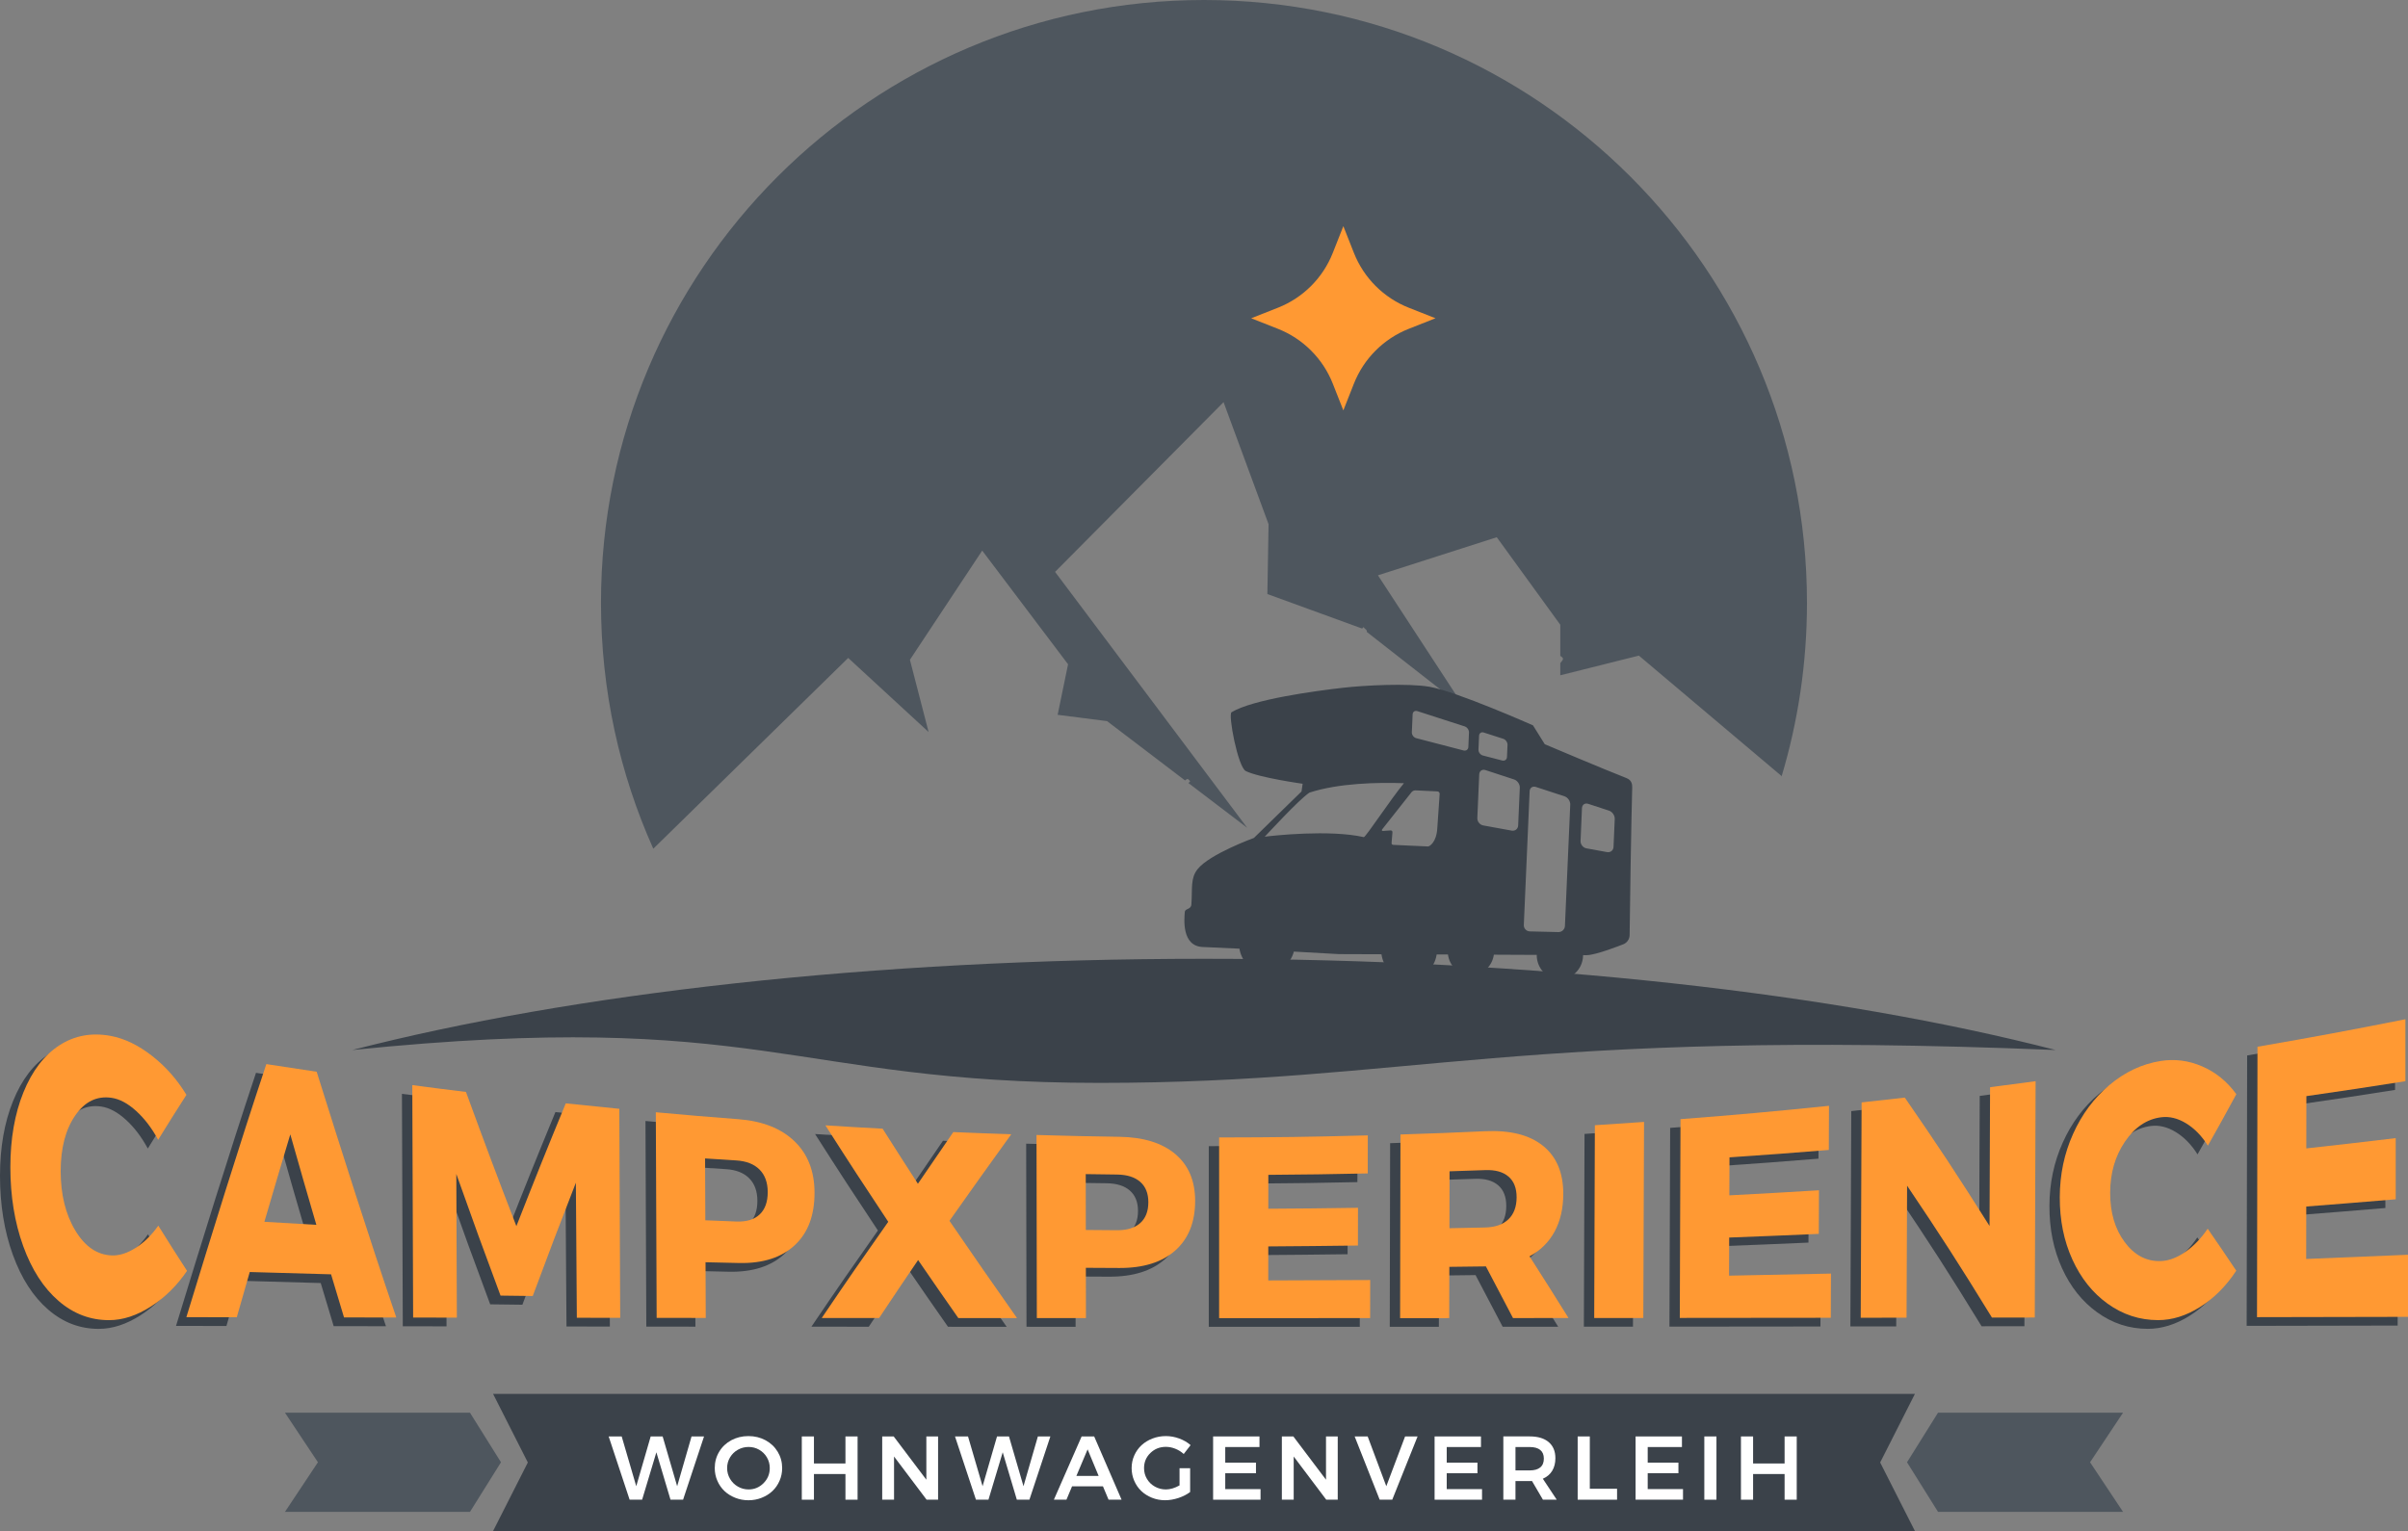
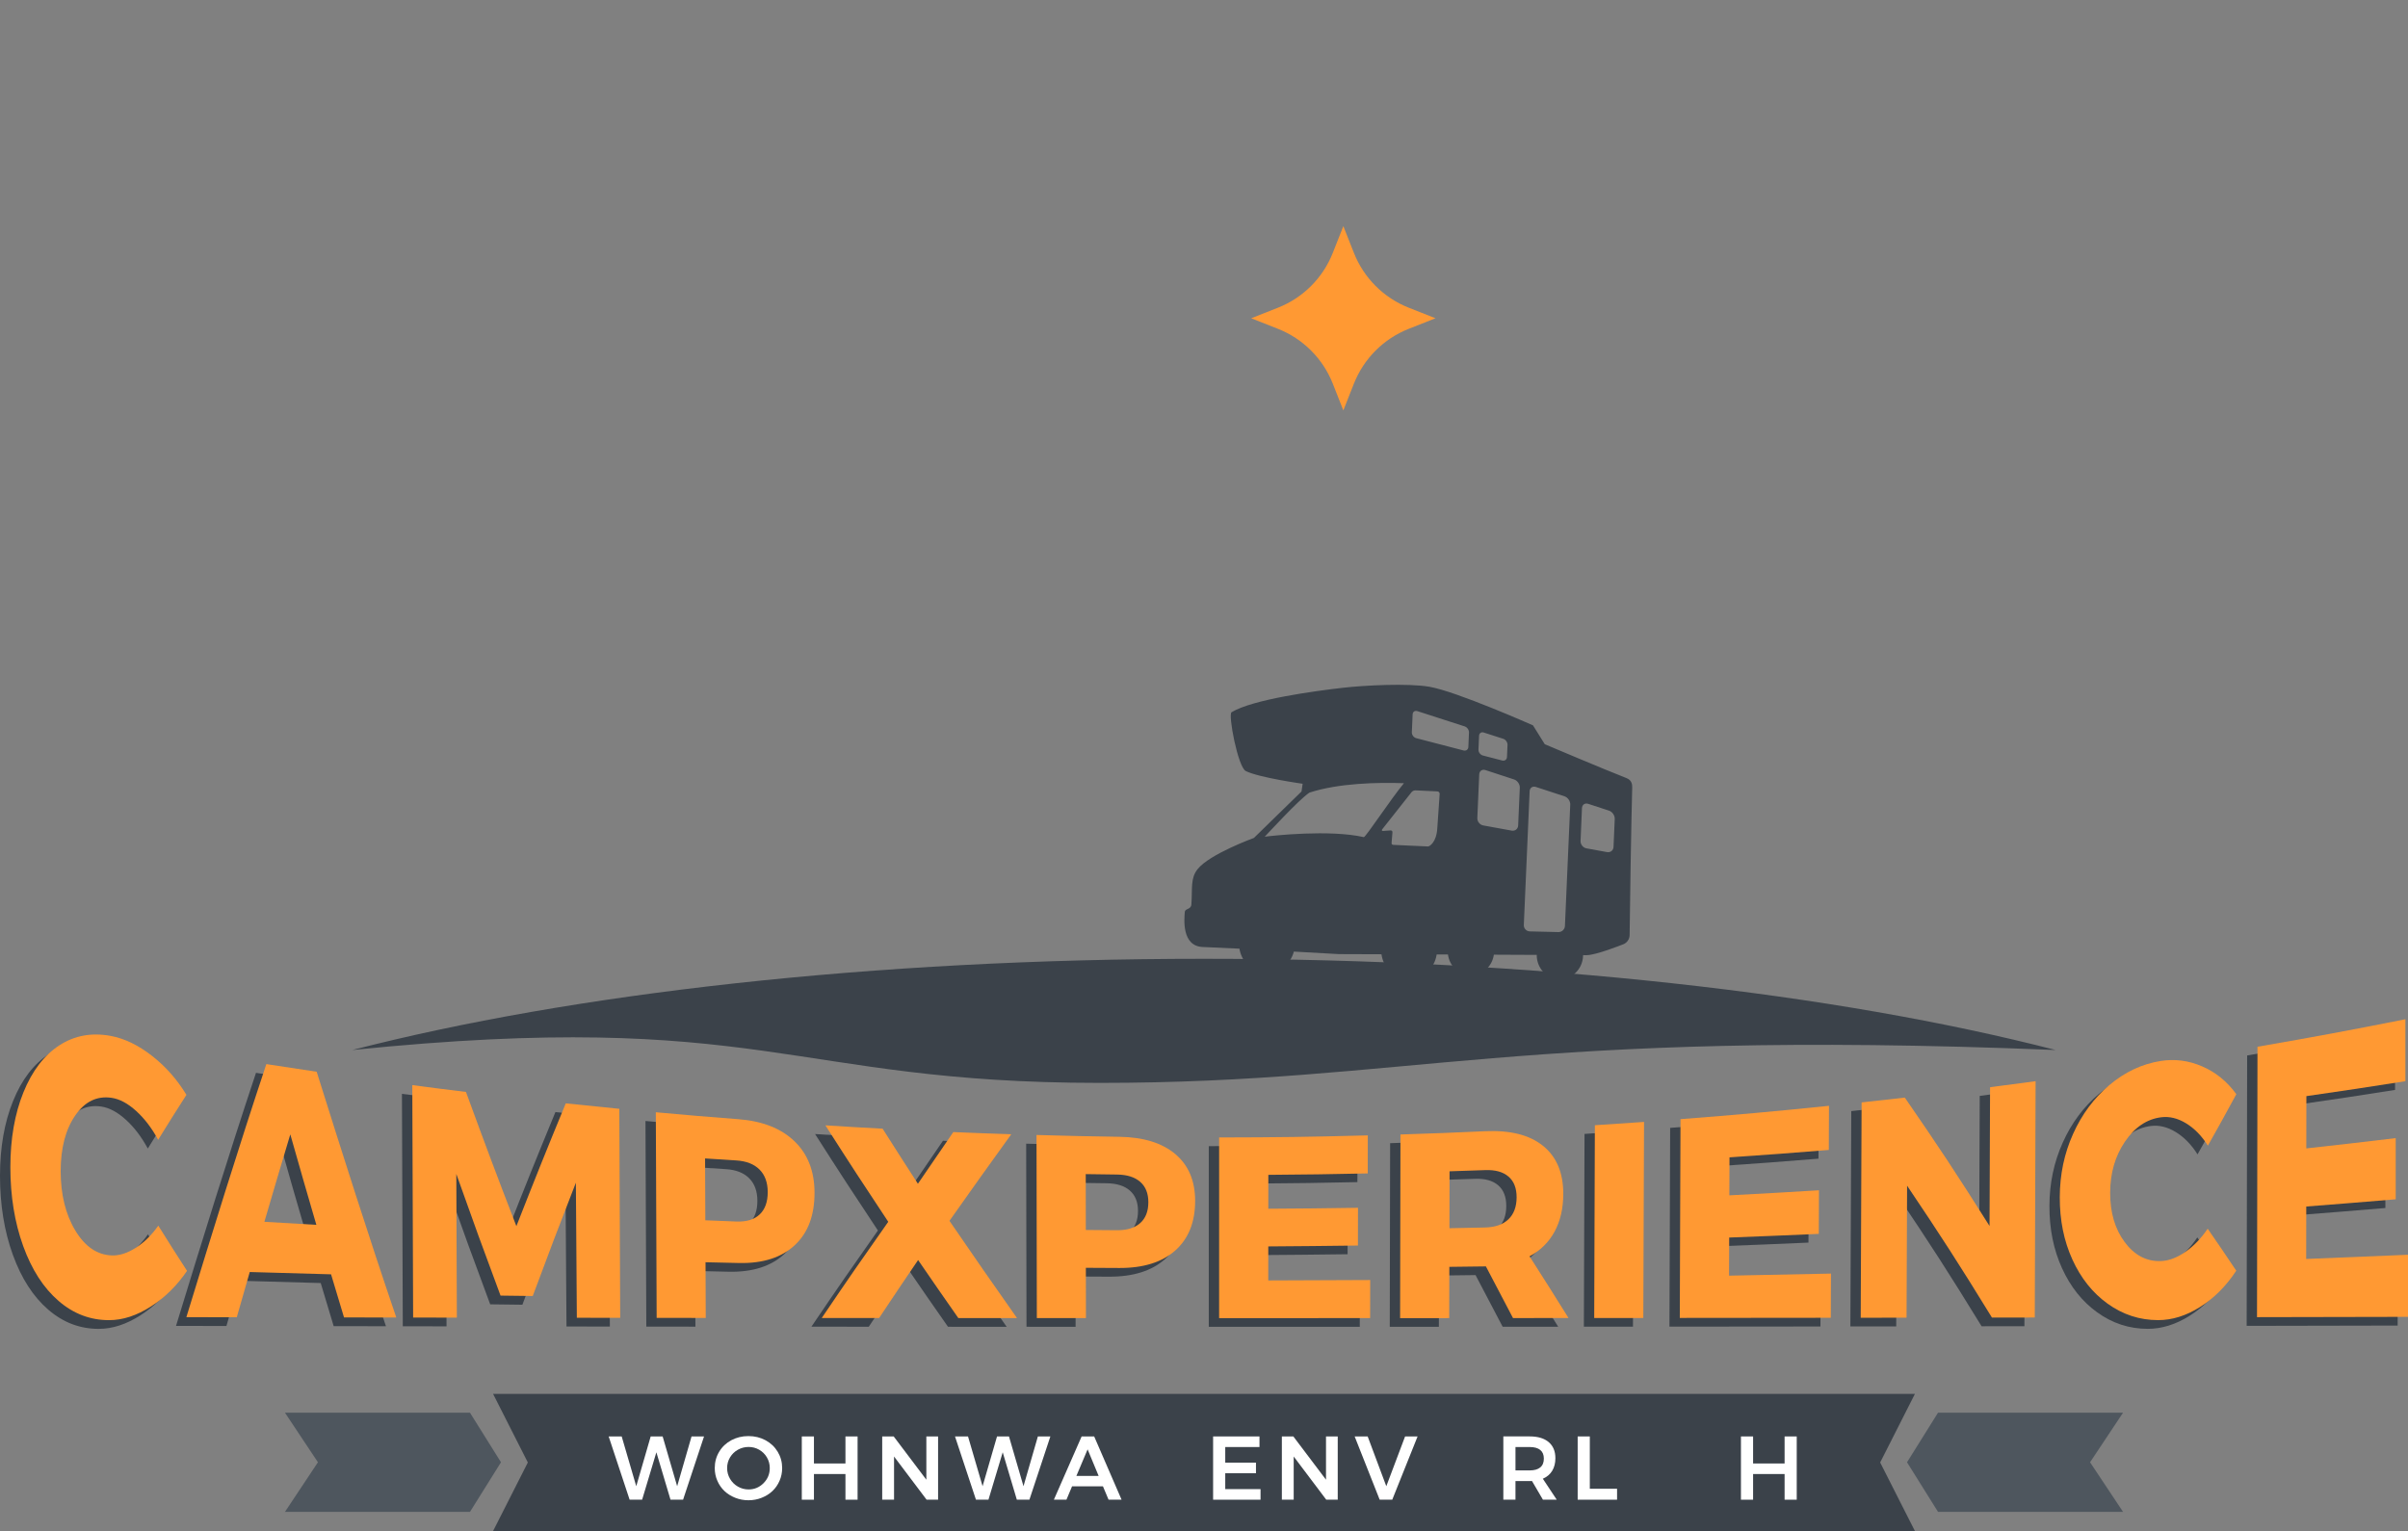
<svg xmlns="http://www.w3.org/2000/svg" version="1.1" id="Ebene_1" x="0px" y="0px" viewBox="0 0 952.41 605.75" style="enable-background:new 0 0 952.41 605.75;" xml:space="preserve">
  <rect x="0" y="0" width="952.41" height="605.75" fill="#808080" stroke="none" />
  <style type="text/css">
	.st0{fill:#3B424A;}
	.st1{fill:#FF9933;}
	.st2{fill:#4E565E;}
	.st3{fill:#FFFFFF;}
</style>
  <g>
    <g>
      <g>
        <path class="st0" d="M58.46,454.41c-2.46-4.56-5.34-8.35-8.65-11.37c-3.31-3.02-6.59-4.79-9.82-5.25     c-5.72-0.82-10.5,1.45-14.33,7c-3.84,5.55-5.75,12.96-5.75,22.08c0.01,9.17,1.93,17.03,5.78,23.42     c3.85,6.39,8.64,9.62,14.37,9.86c3.07,0.13,6.27-0.91,9.6-3.05c3.33-2.14,6.28-5.06,8.86-8.73c4.55,7.29,6.82,10.86,11.37,17.89     c-3.99,5.84-8.76,10.55-14.29,14.1c-5.54,3.55-11.05,5.4-16.54,5.4c-7.36,0-14.02-2.46-19.97-7.6     c-5.96-5.14-10.63-12.38-14.01-21.72C1.69,487.1,0,476.61,0,465.22c0-11.17,1.72-21.11,5.17-29.61     c3.44-8.49,8.19-14.69,14.24-18.61c6.06-3.92,12.8-5.08,20.24-3.72c5.51,1.01,10.96,3.68,16.35,7.88     c5.4,4.21,9.94,9.36,13.64,15.45C65.17,443.6,62.93,447.16,58.46,454.41z" />
        <path class="st0" d="M131.98,524.69c-2.05-6.77-3.08-10.18-5.13-17.06c-12.86-0.35-19.29-0.53-32.16-0.91     c-2.05,7.1-3.08,10.68-5.13,17.9c-7.98-0.01-11.96-0.02-19.94-0.04c10.26-33.5,20.58-66.96,31.63-100.12     c7.96,1.24,11.95,1.85,19.91,3.02c10.22,32.54,20.51,65.03,31.49,97.23C144.38,524.71,140.24,524.7,131.98,524.69z      M100.48,486.84c8.22,0.49,12.33,0.73,20.55,1.2c-4.12-14.1-6.18-21.25-10.3-35.79C106.64,465.87,104.59,472.78,100.48,486.84z" />
        <path class="st0" d="M158.98,432.77c8.49,1.12,12.73,1.66,21.23,2.7c7.97,21.81,11.96,32.41,19.94,53.1     c7.81-19.92,11.72-29.62,19.53-48.58c8.48,0.9,12.72,1.33,21.19,2.16c0.14,33.08,0.21,49.62,0.34,82.69     c-6.86-0.01-10.29-0.01-17.15-0.02c-0.15-21.37-0.23-32.06-0.38-53.44c-6.83,17.55-10.24,26.51-17.06,44.83     c-5.1-0.06-7.65-0.09-12.74-0.16c-7-18.8-10.49-28.41-17.49-48.12c0.09,22.73,0.13,34.1,0.22,56.83     c-6.92-0.01-10.38-0.01-17.3-0.02C159.21,494.07,159.1,463.42,158.98,432.77z" />
        <path class="st0" d="M288,446.26c9.51,0.74,16.89,3.66,22.14,8.72c5.25,5.06,7.9,11.78,7.93,20.27     c0.03,9.02-2.56,15.93-7.78,20.82c-5.22,4.89-12.57,7.29-22.07,7.08c-5.31-0.12-7.96-0.18-13.26-0.3     c0.04,8.81,0.05,13.22,0.09,22.03c-7.77-0.01-11.65-0.01-19.42-0.02c-0.13-32.54-0.2-48.81-0.33-81.35     C268.37,444.69,274.91,445.24,288,446.26z M287.22,486.74c3.97,0.15,7.03-0.79,9.16-2.81c2.13-2.01,3.19-4.97,3.18-8.86     c-0.01-3.79-1.1-6.75-3.25-8.9c-2.15-2.15-5.22-3.35-9.19-3.6c-4.93-0.31-7.4-0.46-12.34-0.79c0.04,9.79,0.06,14.68,0.1,24.47     C279.82,486.45,282.29,486.55,287.22,486.74z" />
        <path class="st0" d="M322.38,448.68c9.05,0.57,13.57,0.84,22.62,1.32c5.59,8.81,8.38,13.17,13.96,21.79     c5.6-8.24,8.4-12.33,14-20.45c9.17,0.39,13.76,0.56,22.93,0.86c-9.79,13.58-14.68,20.41-24.45,34.26     c10.7,15.63,16.04,23.29,26.72,38.48c-9.28,0-13.92-0.01-23.21-0.01c-6.36-9.1-9.55-13.68-15.91-22.96     c-6.17,9.08-9.26,13.67-15.42,22.94c-9.08-0.01-13.61-0.01-22.69-0.01c10.51-15.54,15.77-23.12,26.3-38.06     C337.3,471.88,332.33,464.27,322.38,448.68z" />
        <path class="st0" d="M438.61,453.21c9.52,0.14,16.89,2.4,22.14,6.82c5.24,4.43,7.86,10.59,7.86,18.52     c0,8.43-2.62,14.97-7.85,19.63c-5.23,4.65-12.6,6.97-22.1,6.93c-5.31-0.02-7.96-0.04-13.27-0.07c0.01,7.96,0.02,11.94,0.03,19.9     c-7.77,0-11.65,0-19.42-0.01c-0.05-28.98-0.08-43.46-0.13-72.44C418.96,452.88,425.51,453.02,438.61,453.21z M437.71,490.18     c3.97,0.03,7.03-0.92,9.18-2.83c2.14-1.91,3.21-4.67,3.21-8.26c0-3.49-1.08-6.17-3.22-8.05c-2.15-1.88-5.21-2.84-9.19-2.89     c-4.94-0.06-7.41-0.09-12.35-0.17c0.01,8.84,0.02,13.26,0.03,22.1C430.31,490.12,432.77,490.14,437.71,490.18z" />
        <path class="st0" d="M478.1,453.47c23.52-0.04,35.28-0.2,58.8-0.82c-0.01,6.02-0.01,9.03-0.02,15.05     c-15.73,0.33-23.59,0.44-39.32,0.56c0,5.36-0.01,8.05-0.01,13.41c14.19-0.08,21.28-0.16,35.47-0.37     c-0.01,5.97-0.01,8.96-0.02,14.93c-14.18,0.18-21.27,0.25-35.46,0.35c0,5.38-0.01,8.08-0.01,13.46     c16.13-0.03,24.19-0.07,40.32-0.16c-0.01,6.02-0.01,9.03-0.03,15.06c-23.89,0.01-35.83,0.01-59.72,0.01     C478.1,496.36,478.1,482.07,478.1,453.47z" />
        <path class="st0" d="M616.29,524.91c-8.79,0.01-13.18,0.01-21.96,0.01c-4.29-8.23-6.43-12.32-10.72-20.44     c-0.19,0-0.28,0-0.47,0.01c-5.6,0.07-8.4,0.11-13.99,0.17c-0.02,8.11-0.03,12.17-0.05,20.28c-7.77,0-11.65,0-19.42,0.01     c0.06-29.06,0.08-43.6,0.14-72.66c13.39-0.42,20.08-0.68,33.47-1.29c9.86-0.45,17.48,1.42,22.88,5.75     c5.4,4.33,8.08,10.73,8.05,19.15c-0.02,5.68-1.17,10.63-3.44,14.82c-2.28,4.19-5.58,7.45-9.9,9.78     C607.05,510.15,610.13,515.03,616.29,524.91z M569.24,466.86c-0.02,9.01-0.03,13.51-0.05,22.52c5.64-0.11,8.46-0.17,14.1-0.29     c3.97-0.09,7.04-1.16,9.21-3.22c2.16-2.06,3.25-4.96,3.26-8.7c0.01-3.63-1.06-6.38-3.22-8.23c-2.16-1.85-5.22-2.7-9.2-2.55     C577.71,466.59,574.89,466.69,569.24,466.86z" />
        <path class="st0" d="M626.71,448.63c7.78-0.49,11.67-0.76,19.45-1.31c-0.12,31.03-0.17,46.54-0.29,77.57     c-7.77,0.01-11.65,0.01-19.42,0.01C626.56,494.39,626.61,479.14,626.71,448.63z" />
        <path class="st0" d="M660.58,446.24c23.5-1.83,35.25-2.88,58.73-5.28c-0.03,6.98-0.04,10.48-0.07,17.46     c-15.71,1.28-23.57,1.86-39.28,2.93c-0.02,6.01-0.04,9.02-0.06,15.03c14.18-0.74,21.27-1.14,35.45-2.01     c-0.03,6.91-0.04,10.36-0.07,17.26c-14.18,0.62-21.26,0.91-35.44,1.45c-0.02,6.03-0.04,9.05-0.06,15.08     c16.12-0.3,24.18-0.47,40.31-0.82c-0.03,6.99-0.04,10.49-0.07,17.48c-23.89,0.03-35.83,0.04-59.72,0.06     C660.4,493.42,660.45,477.69,660.58,446.24z" />
        <path class="st0" d="M732.21,439.6c6.84-0.74,10.26-1.12,17.09-1.9c13.4,19.43,20.1,29.54,33.51,50.79     c0.08-21.96,0.12-32.94,0.21-54.9c7.21-0.93,10.81-1.41,18.01-2.39c-0.11,31.17-0.22,62.34-0.33,93.51     c-6.78,0.01-10.16,0.02-16.94,0.02c-13.43-21.85-20.14-32.23-33.56-52.18c-0.08,20.89-0.13,31.33-0.21,52.23     c-7.25,0.01-10.88,0.01-18.13,0.02C732,490.72,732.07,473.68,732.21,439.6z" />
        <path class="st0" d="M869.17,456.72c-2.44-3.87-5.31-6.81-8.62-8.83c-3.31-2.02-6.58-2.8-9.82-2.4     c-5.73,0.71-10.52,3.98-14.38,9.67c-3.86,5.7-5.8,12.37-5.83,20.18c-0.02,7.85,1.88,14.3,5.71,19.49     c3.83,5.2,8.62,7.76,14.35,7.56c3.07-0.11,6.27-1.29,9.61-3.59c3.34-2.3,6.3-5.37,8.9-9.22c4.52,6.53,6.78,9.85,11.3,16.62     c-4.02,6.11-8.8,10.89-14.35,14.38s-11.07,5.17-16.56,5.17c-7.36,0-14.01-2.22-19.95-6.49c-5.94-4.27-10.59-10.09-13.95-17.47     c-3.36-7.38-5.02-15.56-4.99-24.72c0.03-8.98,1.79-17.26,5.26-25c3.47-7.74,8.26-14.17,14.34-19.3     c6.08-5.13,12.85-8.37,20.29-9.55c5.51-0.87,10.97-0.22,16.35,2.1c5.39,2.31,9.92,5.98,13.59,11.04     C875.93,444.65,873.68,448.72,869.17,456.72z" />
        <path class="st0" d="M888.79,417.59c23.41-4.07,35.11-6.24,58.5-10.88c0,9.81,0,14.71,0,24.51c-15.66,2.47-23.49,3.65-39.16,5.91     c-0.01,8.27-0.02,12.41-0.03,20.68c14.15-1.56,21.22-2.38,35.36-4.07c0,9.68,0,14.52,0,24.2c-14.15,1.19-21.23,1.76-35.38,2.86     c-0.01,8.3-0.02,12.45-0.03,20.75c16.11-0.63,24.16-0.97,40.27-1.66c0,9.82,0,14.73,0,24.56c-23.89,0.05-35.83,0.08-59.72,0.12     C888.66,488.9,888.72,453.24,888.79,417.59z" />
      </g>
    </g>
    <g>
      <g>
        <path class="st1" d="M62.55,450.96c-2.46-4.56-5.34-8.35-8.65-11.37c-3.31-3.02-6.59-4.79-9.82-5.25     c-5.72-0.82-10.5,1.45-14.33,7c-3.84,5.55-5.75,12.96-5.75,22.08c0.01,9.17,1.93,17.03,5.78,23.42     c3.85,6.39,8.64,9.62,14.37,9.86c3.07,0.13,6.27-0.91,9.6-3.05c3.33-2.14,6.28-5.06,8.86-8.73c4.55,7.29,6.82,10.86,11.37,17.89     c-3.99,5.84-8.75,10.55-14.29,14.1c-5.54,3.55-11.05,5.4-16.54,5.4c-7.36,0-14.02-2.46-19.97-7.6     c-5.96-5.14-10.63-12.38-14.01-21.72c-3.38-9.34-5.07-19.82-5.07-31.21c0-11.17,1.72-21.11,5.17-29.61     c3.44-8.49,8.19-14.69,14.24-18.61c6.06-3.92,12.8-5.08,20.23-3.72c5.51,1.01,10.96,3.68,16.36,7.88     c5.4,4.21,9.94,9.36,13.64,15.45C69.26,440.16,67.02,443.72,62.55,450.96z" />
        <path class="st1" d="M136.07,521.24c-2.05-6.77-3.08-10.18-5.13-17.06c-12.86-0.35-19.3-0.53-32.16-0.91     c-2.05,7.1-3.08,10.68-5.13,17.9c-7.98-0.01-11.96-0.02-19.94-0.04c10.26-33.5,20.58-66.96,31.63-100.12     c7.96,1.24,11.95,1.85,19.91,3.02c10.22,32.54,20.51,65.03,31.49,97.23C148.47,521.26,144.33,521.26,136.07,521.24z      M104.57,483.4c8.22,0.49,12.33,0.73,20.55,1.2c-4.12-14.1-6.18-21.25-10.3-35.79C110.73,462.42,108.68,469.34,104.57,483.4z" />
        <path class="st1" d="M163.07,429.32c8.49,1.12,12.73,1.66,21.23,2.7c7.97,21.81,11.96,32.41,19.94,53.1     c7.81-19.92,11.72-29.62,19.53-48.58c8.48,0.9,12.72,1.33,21.19,2.16c0.14,33.08,0.21,49.62,0.34,82.69     c-6.86-0.01-10.29-0.01-17.15-0.02c-0.15-21.37-0.23-32.06-0.38-53.44c-6.83,17.55-10.24,26.51-17.06,44.83     c-5.1-0.06-7.65-0.09-12.74-0.16c-7-18.8-10.49-28.41-17.49-48.12c0.09,22.73,0.13,34.1,0.22,56.83     c-6.92-0.01-10.38-0.01-17.3-0.02C163.3,490.63,163.19,459.98,163.07,429.32z" />
        <path class="st1" d="M292.09,442.81c9.51,0.74,16.89,3.66,22.14,8.72c5.25,5.06,7.9,11.78,7.93,20.27     c0.03,9.02-2.56,15.93-7.78,20.82c-5.22,4.89-12.57,7.29-22.07,7.08c-5.31-0.12-7.96-0.18-13.26-0.3     c0.04,8.81,0.05,13.22,0.09,22.03c-7.77-0.01-11.65-0.01-19.42-0.02c-0.13-32.54-0.2-48.81-0.33-81.35     C272.46,441.25,279,441.8,292.09,442.81z M291.31,483.29c3.97,0.15,7.03-0.79,9.16-2.81c2.13-2.01,3.19-4.97,3.18-8.86     c-0.01-3.79-1.1-6.75-3.25-8.9c-2.15-2.15-5.22-3.35-9.19-3.6c-4.94-0.31-7.4-0.46-12.34-0.79c0.04,9.79,0.06,14.68,0.1,24.47     C283.91,483.01,286.38,483.1,291.31,483.29z" />
        <path class="st1" d="M326.47,445.24c9.05,0.57,13.57,0.84,22.62,1.32c5.59,8.81,8.38,13.17,13.96,21.79     c5.6-8.24,8.4-12.33,14-20.45c9.17,0.39,13.76,0.56,22.93,0.86c-9.79,13.58-14.68,20.41-24.45,34.26     c10.7,15.63,16.04,23.29,26.72,38.48c-9.28,0-13.92-0.01-23.21-0.01c-6.36-9.1-9.55-13.68-15.91-22.96     c-6.17,9.08-9.26,13.67-15.42,22.94c-9.08-0.01-13.61-0.01-22.69-0.01c10.51-15.54,15.77-23.12,26.3-38.06     C341.39,468.44,336.42,460.83,326.47,445.24z" />
        <path class="st1" d="M442.7,449.77c9.52,0.14,16.89,2.4,22.14,6.82c5.24,4.43,7.86,10.59,7.86,18.52     c0,8.43-2.62,14.97-7.85,19.63c-5.23,4.65-12.6,6.97-22.1,6.93c-5.31-0.02-7.96-0.04-13.27-0.07c0.01,7.96,0.02,11.94,0.03,19.9     c-7.77,0-11.65,0-19.42-0.01c-0.05-28.98-0.08-43.46-0.13-72.44C423.05,449.43,429.6,449.57,442.7,449.77z M441.8,486.73     c3.97,0.03,7.03-0.92,9.18-2.83c2.14-1.91,3.21-4.67,3.21-8.26c0-3.49-1.08-6.17-3.22-8.05c-2.15-1.88-5.21-2.84-9.19-2.89     c-4.94-0.06-7.41-0.09-12.35-0.17c0.01,8.84,0.02,13.26,0.03,22.1C434.4,486.67,436.86,486.69,441.8,486.73z" />
        <path class="st1" d="M482.19,450.03c23.52-0.04,35.28-0.2,58.8-0.82c-0.01,6.02-0.02,9.03-0.02,15.05     c-15.73,0.33-23.59,0.44-39.32,0.56c0,5.36-0.01,8.05-0.01,13.41c14.19-0.08,21.28-0.16,35.47-0.37     c-0.01,5.97-0.01,8.96-0.02,14.93c-14.18,0.18-21.27,0.25-35.46,0.35c0,5.38-0.01,8.08-0.01,13.46     c16.13-0.03,24.19-0.07,40.32-0.16c-0.01,6.02-0.02,9.03-0.03,15.06c-23.89,0.01-35.84,0.01-59.73,0.01     C482.19,492.92,482.19,478.62,482.19,450.03z" />
        <path class="st1" d="M620.38,521.47c-8.79,0.01-13.18,0.01-21.96,0.01c-4.29-8.23-6.43-12.32-10.72-20.44     c-0.19,0-0.28,0-0.47,0.01c-5.6,0.07-8.4,0.11-13.99,0.17c-0.02,8.11-0.03,12.17-0.05,20.28c-7.77,0-11.65,0-19.42,0.01     c0.06-29.06,0.08-43.6,0.14-72.66c13.39-0.42,20.08-0.68,33.47-1.29c9.86-0.45,17.48,1.42,22.88,5.75     c5.4,4.33,8.08,10.73,8.05,19.15c-0.02,5.68-1.17,10.63-3.44,14.82c-2.28,4.19-5.58,7.45-9.9,9.78     C611.14,506.71,614.22,511.59,620.38,521.47z M573.33,463.42c-0.02,9.01-0.03,13.51-0.05,22.52c5.64-0.11,8.46-0.17,14.1-0.29     c3.97-0.09,7.04-1.16,9.21-3.22c2.16-2.06,3.25-4.96,3.26-8.7c0.01-3.63-1.06-6.38-3.22-8.23c-2.16-1.85-5.22-2.7-9.2-2.55     C581.8,463.15,578.98,463.24,573.33,463.42z" />
        <path class="st1" d="M630.8,445.19c7.78-0.49,11.67-0.76,19.45-1.31c-0.12,31.03-0.17,46.54-0.29,77.57     c-7.77,0.01-11.65,0.01-19.42,0.01C630.65,490.95,630.7,475.69,630.8,445.19z" />
        <path class="st1" d="M664.67,442.79c23.5-1.83,35.25-2.88,58.73-5.28c-0.03,6.98-0.04,10.48-0.07,17.46     c-15.71,1.28-23.57,1.86-39.28,2.93c-0.02,6.01-0.04,9.02-0.06,15.03c14.18-0.74,21.27-1.14,35.45-2.01     c-0.03,6.91-0.04,10.36-0.07,17.26c-14.18,0.62-21.26,0.91-35.44,1.45c-0.02,6.03-0.04,9.05-0.06,15.08     c16.12-0.3,24.18-0.47,40.31-0.82c-0.03,6.99-0.04,10.49-0.07,17.48c-23.89,0.03-35.83,0.04-59.72,0.06     C664.49,489.98,664.54,474.25,664.67,442.79z" />
        <path class="st1" d="M736.3,436.16c6.84-0.74,10.26-1.12,17.09-1.9c13.4,19.43,20.1,29.54,33.51,50.79     c0.08-21.96,0.12-32.94,0.21-54.9c7.21-0.93,10.81-1.41,18.01-2.39c-0.11,31.17-0.22,62.34-0.33,93.51     c-6.78,0.01-10.16,0.02-16.94,0.02c-13.43-21.85-20.14-32.23-33.56-52.18c-0.08,20.89-0.13,31.33-0.21,52.23     c-7.25,0.01-10.88,0.01-18.13,0.02C736.09,487.28,736.16,470.24,736.3,436.16z" />
        <path class="st1" d="M873.26,453.27c-2.44-3.87-5.31-6.81-8.62-8.83c-3.3-2.02-6.58-2.8-9.82-2.4     c-5.73,0.71-10.52,3.98-14.38,9.67c-3.86,5.7-5.81,12.37-5.83,20.18c-0.02,7.85,1.88,14.3,5.71,19.49     c3.83,5.2,8.62,7.76,14.35,7.56c3.07-0.11,6.27-1.29,9.61-3.59c3.34-2.3,6.3-5.37,8.9-9.22c4.52,6.53,6.78,9.85,11.3,16.62     c-4.02,6.11-8.8,10.89-14.35,14.38c-5.55,3.5-11.07,5.17-16.56,5.17c-7.36,0-14.01-2.22-19.95-6.49     c-5.94-4.27-10.59-10.09-13.95-17.47c-3.36-7.38-5.02-15.56-4.99-24.72c0.03-8.98,1.78-17.26,5.26-25     c3.47-7.74,8.26-14.17,14.34-19.3c6.08-5.13,12.85-8.37,20.29-9.55c5.51-0.87,10.97-0.22,16.35,2.1     c5.39,2.31,9.92,5.98,13.59,11.04C880.02,441.21,877.77,445.27,873.26,453.27z" />
        <path class="st1" d="M892.88,414.14c23.41-4.07,35.11-6.24,58.5-10.88c0,9.81,0,14.71,0,24.51c-15.66,2.47-23.49,3.65-39.16,5.91     c-0.01,8.27-0.02,12.41-0.03,20.68c14.15-1.56,21.22-2.38,35.36-4.07c0,9.68,0,14.52,0,24.2c-14.15,1.19-21.23,1.76-35.38,2.86     c-0.01,8.3-0.02,12.45-0.03,20.75c16.11-0.63,24.16-0.97,40.27-1.66c0,9.82,0,14.73,0,24.56c-23.89,0.05-35.83,0.08-59.72,0.12     C892.75,485.46,892.81,449.8,892.88,414.14z" />
      </g>
    </g>
  </g>
  <g>
    <g>
-       <path class="st2" d="M335.48,260.31l31.8,29.31l-7.39-28.58l28.59-43.2l33.96,44.98l-4.12,19.99l19.55,2.5l30.83,23.47    c0.35-0.3,0.65-0.53,0.96-0.6c0.28-0.06,0.72,0.57,1.08,0.9c-0.23,0.24-0.45,0.5-0.68,0.74l23.22,17.68L417.3,226.26l66.64-67.15    l17.8,48.28l-0.47,27.64l37.51,13.66c0.14-0.18,0.28-0.38,0.42-0.58c0.67,0.69,1.4,1.11,1.44,1.57c0.01,0.1-0.03,0.21-0.07,0.32    l38.95,30.47l-34.52-52.85L592,212.55l25.13,34.64v12.33c0.52,0.28,1.02,0.71,1.06,1.09c0.05,0.46-0.48,1-1.06,1.73v4.83    l31.08-7.78l56.4,47.62v0.3c6.55-21.79,10.08-44.89,10.08-68.81C714.7,106.78,607.92,0,476.2,0C344.48,0,237.7,106.78,237.7,238.5    c0,34.66,7.39,67.58,20.69,97.29L335.48,260.31z" />
      <path class="st1" d="M527.15,100.04l4.17-10.57l4.17,10.57c3.92,9.93,11.78,17.79,21.71,21.71l10.57,4.17l-10.57,4.17    c-9.93,3.92-17.79,11.78-21.71,21.71l-4.17,10.57l-4.17-10.57c-3.92-9.93-11.78-17.79-21.71-21.71l-10.57-4.17l10.57-4.17    C515.38,117.83,523.24,109.97,527.15,100.04z" />
    </g>
    <path class="st0" d="M645.57,311.53c0.03-1.06-0.14-2.84-2.19-3.65c-9.45-3.7-32.4-13.44-32.4-13.44l-4.65-7.46   c0,0-30.17-13.38-40.92-15.26c-8.41-1.47-25.66-0.58-34.13,0.38c-11.24,1.28-35.78,4.6-44.18,9.69   c-1.44,0.87,2.53,21.73,5.63,23.27c5.28,2.62,22.49,5.03,22.49,5.03l-0.44,3.05l-18.84,18.39c0,0-17.62,6.39-22.32,12.41   c-2.81,3.6-1.96,7.36-2.4,13.88c-0.14,2.14-2.5,1.51-2.61,3.02c-0.19,2.56-1.37,13.55,7.18,13.84c3.19,0.11,8.44,0.36,14.44,0.66   c0.82,5.26,5.08,9.37,10.39,9.6c5.24,0.23,9.79-3.39,11.13-8.45c9.92,0.55,17.82,1,17.82,1s6.74,0.02,16.83,0.06   c0.73,5.37,5.03,9.6,10.43,9.83c5.68,0.25,10.55-4.03,11.4-9.75c1.47,0.01,2.97,0.01,4.47,0.02c0.58,4.49,4.17,8.04,8.67,8.23   c4.74,0.21,8.8-3.37,9.48-8.16c5.89,0.03,11.64,0.05,16.96,0.08c-0.05,5.12,3.8,9.4,8.75,9.61c5.06,0.22,9.35-3.88,9.57-9.15   c0.01-0.12,0.01-0.24,0.01-0.36c0.47,0,0.92,0.01,1.36,0.01c3.7,0.02,14.19-4.18,14.19-4.18s2.83-0.73,2.86-3.92   C644.64,359.07,645.21,324.54,645.57,311.53z M539.44,331.21c-13.67-3.08-36.11-0.58-39.22-0.17c1.38-1.42,13.16-14.32,17.64-17.43   c11.52-3.78,27.01-4.11,37.42-3.74C550.02,316.24,540.47,330.79,539.44,331.21z M568.48,327.64c-0.32,5.74-3.12,7.21-3.63,7.26   l-13.68-0.63c-0.51,0.05-0.86-0.33-0.77-0.83l0.33-4.04c0.09-0.51-0.26-0.89-0.77-0.85l-2.9,0.21c-0.51,0.04-0.67-0.26-0.35-0.67   l11.6-14.7c0.32-0.4,1-0.71,1.51-0.69l8.69,0.41c0.51,0.02,0.92,0.46,0.9,0.98L568.48,327.64z M580.76,295.53   c-0.04,1.02-0.89,1.65-1.89,1.39l-18.74-4.87c-0.99-0.26-1.77-1.31-1.72-2.33l0.31-7.08c0.04-1.02,0.88-1.61,1.86-1.29l18.74,6.05   c0.98,0.31,1.74,1.41,1.69,2.44L580.76,295.53z M584.76,296.57l0.24-5.46c0.04-1.02,0.88-1.61,1.86-1.29l7.7,2.48   c0.98,0.31,1.74,1.41,1.69,2.44l-0.21,4.76c-0.04,1.02-0.89,1.65-1.89,1.39l-7.67-1.99C585.49,298.64,584.72,297.59,584.76,296.57z    M600.46,326.59c-0.06,1.37-1.21,2.28-2.55,2.04l-11.26-2.05c-1.35-0.24-2.4-1.56-2.34-2.93l0.75-17.26   c0.06-1.37,1.17-2.14,2.47-1.71l11.33,3.71c1.3,0.43,2.31,1.89,2.25,3.26L600.46,326.59z M618.96,366.35   c-0.06,1.37-1.23,2.46-2.59,2.42l-11.29-0.27c-1.37-0.03-2.44-1.18-2.38-2.55l2.3-52.89c0.06-1.37,1.17-2.14,2.47-1.71l11.33,3.71   c1.3,0.43,2.31,1.89,2.26,3.26L618.96,366.35z M638.18,335.09c-0.06,1.37-1.21,2.28-2.55,2.04l-8.15-1.48   c-1.35-0.24-2.4-1.56-2.34-2.93l0.56-12.98c0.06-1.37,1.17-2.14,2.47-1.71l8.23,2.7c1.3,0.43,2.31,1.89,2.26,3.26L638.18,335.09z" />
    <g>
      <path class="st0" d="M434.9,428.44c122.53,0,165.94-21.69,378.14-13.01c-86.55-22.31-205.52-36.09-336.84-36.09    s-250.29,13.78-336.84,36.09C301.11,398.91,312.37,428.44,434.9,428.44z" />
    </g>
  </g>
  <g>
    <g>
      <polygon class="st2" points="112.7,598.17 185.88,598.17 198.15,578.54 185.88,558.92 112.7,558.92 125.75,578.54   " />
      <polygon class="st2" points="839.71,598.17 766.53,598.17 754.26,578.54 766.53,558.92 839.71,558.92 826.66,578.54   " />
    </g>
    <polygon class="st0" points="757.39,605.75 476.2,605.75 195.02,605.75 208.77,578.62 195.02,551.48 476.2,551.48 757.39,551.48    743.64,578.62  " />
    <g>
      <path class="st3" d="M240.74,568.32h5.15l5.76,19.7l5.71-19.7h4.73l5.74,19.7l5.69-19.7h4.94l-8.29,25.03h-4.97l-5.59-18.76    l-5.64,18.76h-4.94L240.74,568.32z" />
      <path class="st3" d="M289.25,569.82c2.04-1.09,4.29-1.64,6.77-1.64c2.48,0,4.73,0.55,6.77,1.65c2.03,1.1,3.64,2.62,4.81,4.56    c1.17,1.94,1.76,4.08,1.76,6.45c0,1.77-0.34,3.44-1.03,5.02c-0.68,1.58-1.62,2.93-2.8,4.05c-1.18,1.12-2.6,2.01-4.25,2.67    c-1.65,0.66-3.4,0.99-5.25,0.99c-1.85,0-3.6-0.33-5.25-0.99c-1.65-0.66-3.07-1.55-4.25-2.67c-1.18-1.12-2.12-2.47-2.8-4.05    c-0.69-1.58-1.03-3.25-1.03-5.02c0-2.37,0.58-4.53,1.75-6.46C285.61,572.43,287.21,570.92,289.25,569.82z M296.09,572.48    c-1.52,0-2.94,0.37-4.24,1.1c-1.3,0.73-2.34,1.74-3.11,3.03c-0.77,1.28-1.15,2.7-1.15,4.23c0,1.54,0.39,2.96,1.16,4.26    c0.77,1.3,1.81,2.33,3.11,3.07c1.3,0.75,2.71,1.12,4.22,1.12c2.29,0,4.26-0.82,5.91-2.47c1.64-1.65,2.47-3.64,2.47-5.98    c0-1.54-0.38-2.95-1.13-4.23c-0.76-1.29-1.78-2.29-3.06-3.03C298.99,572.84,297.59,572.48,296.09,572.48z" />
      <path class="st3" d="M317.13,568.32h4.8v10.7h12.46v-10.7h4.8v25.03h-4.8v-10.16h-12.46v10.16h-4.8V568.32z" />
      <path class="st3" d="M348.93,568.32h4.54l12.92,17.12v-17.12h4.64v25.03h-4.54l-12.88-17.09v17.09h-4.68V568.32z" />
      <path class="st3" d="M377.72,568.32h5.15l5.76,19.7l5.71-19.7h4.73l5.74,19.7l5.69-19.7h4.94l-8.29,25.03h-4.97l-5.59-18.76    l-5.64,18.76h-4.94L377.72,568.32z" />
      <path class="st3" d="M438.46,593.35l-2.22-5.29h-12.22l-2.22,5.29h-4.97l10.98-25.03h4.96l10.84,25.03H438.46z M425.73,583.94h8.8    l-4.36-10.51L425.73,583.94z" />
-       <path class="st3" d="M466.53,587.69v-6.79h4.19v9.41c-1.29,0.98-2.84,1.76-4.63,2.36c-1.8,0.59-3.56,0.89-5.28,0.89    c-1.84,0-3.57-0.33-5.21-0.99c-1.63-0.66-3.04-1.55-4.21-2.67c-1.18-1.12-2.1-2.47-2.79-4.05c-0.68-1.58-1.02-3.25-1.02-5.02    c0-1.77,0.35-3.43,1.05-5c0.7-1.57,1.65-2.91,2.85-4.02c1.2-1.12,2.63-2,4.3-2.65c1.67-0.65,3.45-0.98,5.33-0.98    c1.79,0,3.56,0.32,5.3,0.96c1.74,0.64,3.24,1.51,4.49,2.62l-2.72,3.51c-0.96-0.89-2.06-1.58-3.31-2.08    c-1.25-0.5-2.5-0.75-3.76-0.75c-2.41,0-4.45,0.81-6.12,2.44c-1.67,1.62-2.5,3.61-2.5,5.96c0,1.56,0.38,2.99,1.15,4.28    c0.77,1.29,1.81,2.31,3.14,3.05c1.33,0.75,2.78,1.12,4.36,1.12C462.85,589.28,464.65,588.75,466.53,587.69z" />
      <path class="st3" d="M479.81,568.32h18.34v4.19h-13.54v6.18h12.15v4.19h-12.15v6.28h13.96v4.19h-18.76V568.32z" />
      <path class="st3" d="M507,568.32h4.54l12.92,17.12v-17.12h4.64v25.03h-4.54l-12.88-17.09v17.09H507V568.32z" />
      <path class="st3" d="M535.79,568.32h5.15l7.37,19.7l7.43-19.7h4.94l-10.02,25.03h-4.97L535.79,568.32z" />
-       <path class="st3" d="M567.41,568.32h18.34v4.19h-13.54v6.18h12.15v4.19h-12.15v6.28h13.96v4.19h-18.76V568.32z" />
      <path class="st3" d="M615.72,593.35h-5.46l-4.33-7.4c-0.19,0.02-0.48,0.03-0.89,0.03h-5.64v7.36h-4.8v-25.03h10.44    c3.23,0,5.74,0.75,7.5,2.25s2.65,3.62,2.65,6.37c0,1.95-0.43,3.62-1.28,5.01c-0.85,1.38-2.08,2.42-3.69,3.11L615.72,593.35z     M599.4,572.51v9.25h5.64c1.81,0,3.2-0.39,4.15-1.18c0.96-0.79,1.43-1.95,1.43-3.5c0-1.51-0.48-2.65-1.43-3.42    c-0.95-0.77-2.34-1.15-4.15-1.15H599.4z" />
      <path class="st3" d="M624,568.32h4.8v20.7h10.78v4.33H624V568.32z" />
-       <path class="st3" d="M646.9,568.32h18.34v4.19H651.7v6.18h12.15v4.19H651.7v6.28h13.96v4.19H646.9V568.32z" />
-       <path class="st3" d="M674.09,568.32h4.8v25.03h-4.8V568.32z" />
      <path class="st3" d="M688.58,568.32h4.8v10.7h12.46v-10.7h4.8v25.03h-4.8v-10.16h-12.46v10.16h-4.8V568.32z" />
    </g>
  </g>
</svg>